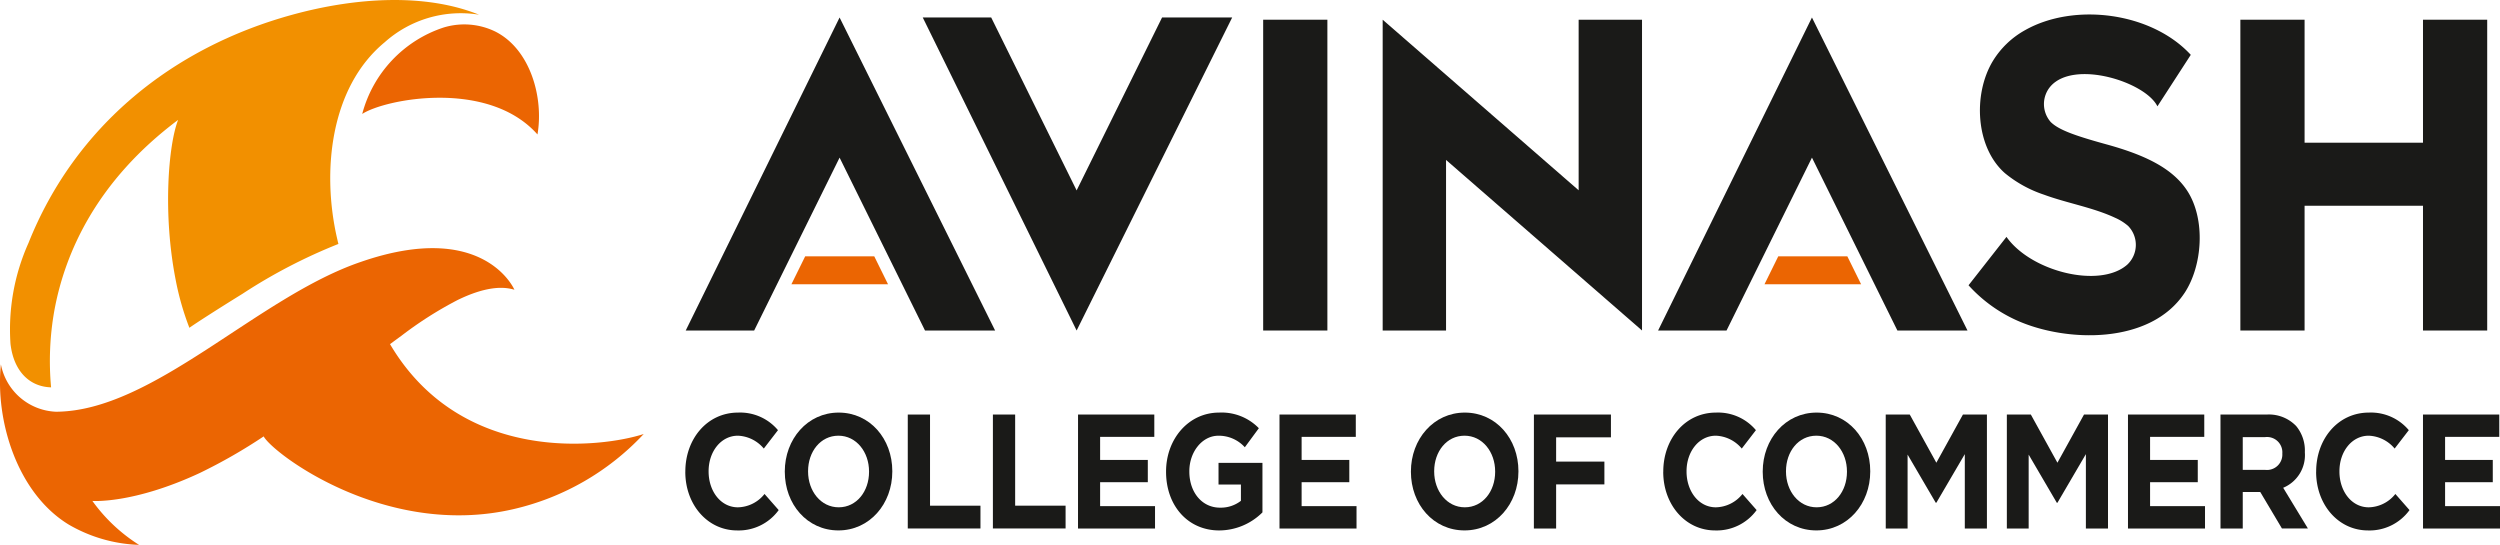
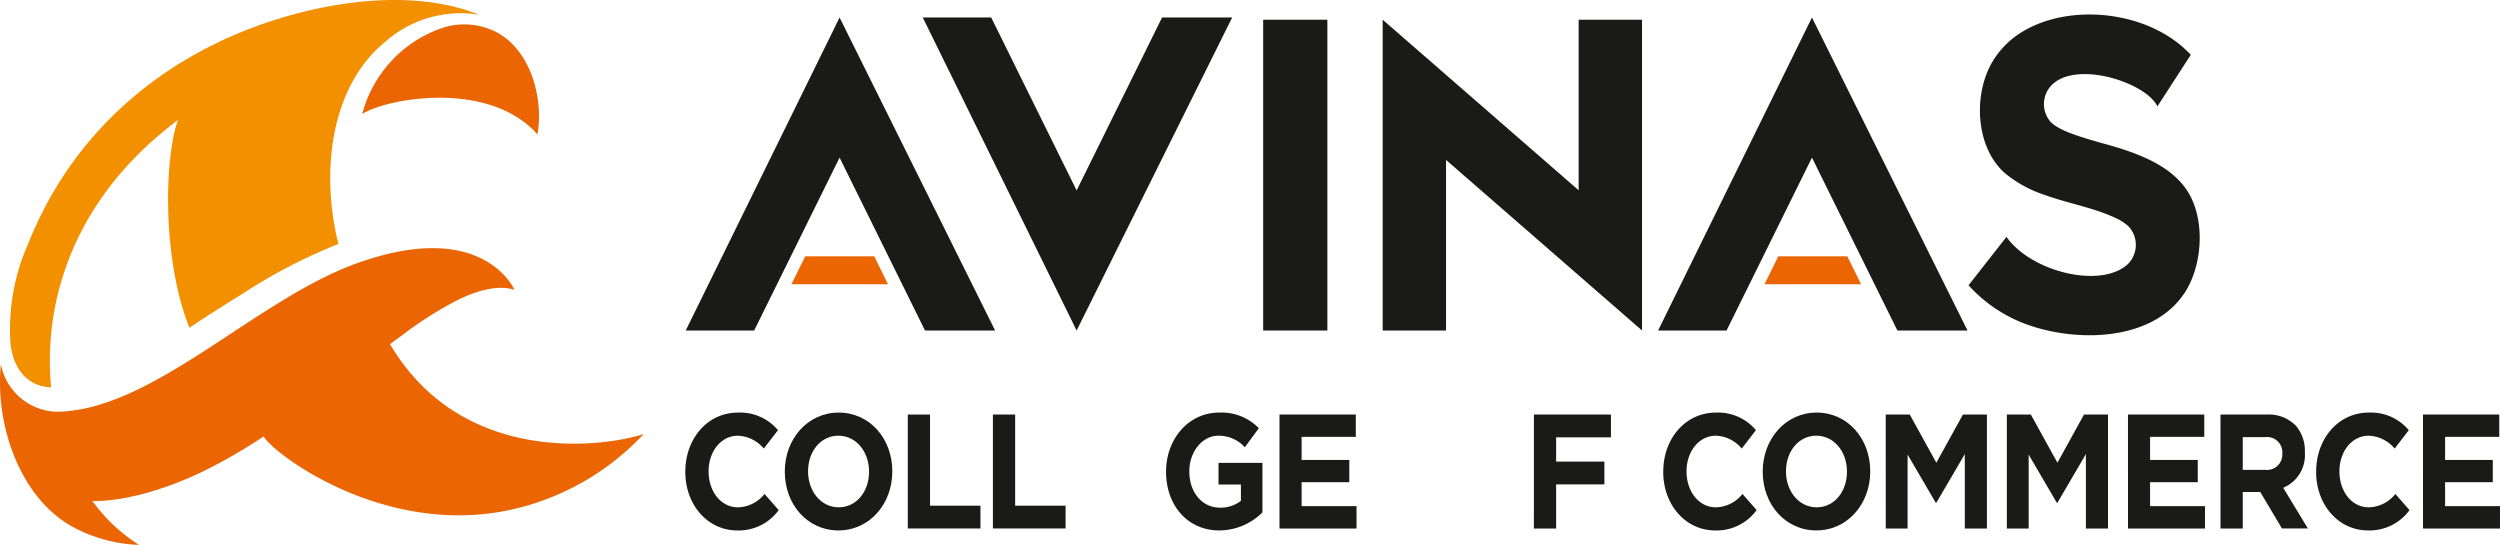
<svg xmlns="http://www.w3.org/2000/svg" width="260" height="56.667" viewBox="0 0 260 56.667">
  <defs>
    <clipPath id="clip-path">
      <rect id="Rectangle_6" data-name="Rectangle 6" width="260" height="56.667" fill="none" />
    </clipPath>
  </defs>
  <g id="Group_3" data-name="Group 3" clip-path="url(#clip-path)">
    <path id="Path_28" data-name="Path 28" d="M52.282,1.529C46.8-.68,39.661-.33,32.882,1.527,20.412,4.943,10.283,13.1,5.429,25.26a21.976,21.976,0,0,0-1.877,10.5c.334,2.871,2,4.464,4.223,4.524A29.867,29.867,0,0,1,8.113,32.3c1.1-6.009,4.386-13.479,12.874-19.833-1,2.511-1.627,9.742-.241,16.717a28.772,28.772,0,0,0,1.411,4.907c.677-.483,2.847-1.879,5.5-3.521a56.046,56.046,0,0,1,10-5.2c-.067-.255-.087-.357-.147-.618C35.935,17.889,36.762,9.1,42.48,4.386a11.866,11.866,0,0,1,9.8-2.857" transform="translate(-2.461 0)" fill="#f29000" fill-rule="evenodd" />
    <path id="Path_29" data-name="Path 29" d="M130.751,18.143c2.392-1.564,13.108-3.645,18.229,2.13.659-3.778-.709-8.84-4.372-10.694a7.37,7.37,0,0,0-5.378-.432,12.939,12.939,0,0,0-8.478,9" transform="translate(-93.083 -6.29)" fill="#eb6502" fill-rule="evenodd" />
    <path id="Path_30" data-name="Path 30" d="M40.561,99.566s.47-.352,1.2-.883a39.308,39.308,0,0,1,5.814-3.7c2.045-1,4.191-1.612,5.925-1.075,0,0-3.14-7.34-15.965-2.9-10.756,3.655-21.6,15.543-31.724,15.585a6.091,6.091,0,0,1-5.719-4.931c-.605,5.936,1.736,13.433,7.059,16.669a15.561,15.561,0,0,0,7.312,2.109,17.335,17.335,0,0,1-4.854-4.569s4.234.328,11.181-2.913a55.337,55.337,0,0,0,6.632-3.8c.939,1.752,12.642,10.638,25.954,7.57a26.749,26.749,0,0,0,13.57-7.818c-4.283,1.4-18.928,3.285-26.386-9.349" transform="translate(0 -63.773)" fill="#eb6502" fill-rule="evenodd" />
    <path id="Path_31" data-name="Path 31" d="M247.4,155.105v-.034c0-3.368,2.254-6.128,5.486-6.128a5.136,5.136,0,0,1,4.148,1.828l-1.473,1.913a3.7,3.7,0,0,0-2.69-1.337c-1.773,0-3.051,1.659-3.051,3.69v.034c0,2.031,1.248,3.724,3.051,3.724a3.624,3.624,0,0,0,2.765-1.388l1.473,1.676a5.138,5.138,0,0,1-4.313,2.116c-3.1,0-5.4-2.691-5.4-6.093" transform="translate(-176.125 -106.034)" fill="#1a1a18" />
    <path id="Path_32" data-name="Path 32" d="M283.3,155.105v-.034c0-3.368,2.359-6.128,5.606-6.128s5.576,2.725,5.576,6.093v.034c0,3.368-2.359,6.127-5.606,6.127s-5.575-2.725-5.575-6.093m8.762,0v-.034c0-2.032-1.323-3.724-3.186-3.724s-3.156,1.659-3.156,3.69v.034c0,2.031,1.323,3.724,3.186,3.724s3.156-1.659,3.156-3.69" transform="translate(-201.682 -106.034)" fill="#1a1a18" />
    <path id="Path_33" data-name="Path 33" d="M327.7,149.649h2.315v9.479h5.245v2.37H327.7Z" transform="translate(-233.292 -106.536)" fill="#1a1a18" />
    <path id="Path_34" data-name="Path 34" d="M358.434,149.649h2.314v9.479h5.245v2.37h-7.56Z" transform="translate(-255.172 -106.536)" fill="#1a1a18" />
-     <path id="Path_35" data-name="Path 35" d="M389.168,149.649H397.1v2.319h-5.636v2.4h4.96v2.319h-4.96v2.488h5.711V161.5h-8.01Z" transform="translate(-277.052 -106.536)" fill="#1a1a18" />
    <path id="Path_36" data-name="Path 36" d="M420.944,155.105v-.034c0-3.368,2.329-6.128,5.516-6.128a5.4,5.4,0,0,1,4.133,1.625l-1.458,1.981a3.651,3.651,0,0,0-2.75-1.2c-1.683,0-3.021,1.676-3.021,3.69v.034c0,2.166,1.323,3.757,3.186,3.757a3.4,3.4,0,0,0,2.179-.711v-1.693H426.4v-2.251h4.568v5.146a6.409,6.409,0,0,1-4.493,1.879c-3.276,0-5.531-2.59-5.531-6.093" transform="translate(-299.673 -106.034)" fill="#1a1a18" />
    <path id="Path_37" data-name="Path 37" d="M461.9,149.649h7.935v2.319H464.2v2.4h4.96v2.319H464.2v2.488h5.711V161.5H461.9Z" transform="translate(-328.832 -106.536)" fill="#1a1a18" />
-     <path id="Path_38" data-name="Path 38" d="M509.333,155.105v-.034c0-3.368,2.359-6.128,5.606-6.128s5.576,2.725,5.576,6.093v.034c0,3.368-2.359,6.127-5.606,6.127s-5.576-2.725-5.576-6.093m8.761,0v-.034c0-2.032-1.322-3.724-3.186-3.724s-3.156,1.659-3.156,3.69v.034c0,2.031,1.323,3.724,3.186,3.724s3.156-1.659,3.156-3.69" transform="translate(-362.598 -106.034)" fill="#1a1a18" />
    <path id="Path_39" data-name="Path 39" d="M553.737,149.649h8.01v2.37h-5.7v2.522h5.02v2.37h-5.02V161.5h-2.314Z" transform="translate(-394.21 -106.536)" fill="#1a1a18" />
    <path id="Path_40" data-name="Path 40" d="M600.436,155.105v-.034c0-3.368,2.254-6.128,5.486-6.128a5.136,5.136,0,0,1,4.148,1.828l-1.472,1.913a3.7,3.7,0,0,0-2.691-1.337c-1.773,0-3.051,1.659-3.051,3.69v.034c0,2.031,1.247,3.724,3.051,3.724a3.623,3.623,0,0,0,2.765-1.388l1.473,1.676a5.138,5.138,0,0,1-4.314,2.116c-3.1,0-5.4-2.691-5.4-6.093" transform="translate(-427.455 -106.034)" fill="#1a1a18" />
    <path id="Path_41" data-name="Path 41" d="M636.336,155.105v-.034c0-3.368,2.359-6.128,5.606-6.128s5.576,2.725,5.576,6.093v.034c0,3.368-2.359,6.127-5.606,6.127s-5.576-2.725-5.576-6.093m8.761,0v-.034c0-2.032-1.322-3.724-3.186-3.724s-3.156,1.659-3.156,3.69v.034c0,2.031,1.323,3.724,3.186,3.724s3.156-1.659,3.156-3.69" transform="translate(-453.013 -106.034)" fill="#1a1a18" />
    <path id="Path_42" data-name="Path 42" d="M680.736,149.649h2.5l2.765,5.01,2.765-5.01h2.495V161.5h-2.3v-7.735L686,158.823h-.06l-2.93-5.01V161.5h-2.27Z" transform="translate(-484.621 -106.536)" fill="#1a1a18" />
    <path id="Path_43" data-name="Path 43" d="M724.464,149.649h2.495l2.765,5.01,2.765-5.01h2.495V161.5h-2.3v-7.735l-2.961,5.061h-.06l-2.93-5.01V161.5h-2.269Z" transform="translate(-515.752 -106.536)" fill="#1a1a18" />
    <path id="Path_44" data-name="Path 44" d="M768.188,149.649h7.935v2.319h-5.636v2.4h4.96v2.319h-4.96v2.488H776.2V161.5h-8.01Z" transform="translate(-546.879 -106.536)" fill="#1a1a18" />
-     <path id="Path_45" data-name="Path 45" d="M801.584,149.649h4.809a3.925,3.925,0,0,1,3.066,1.2,3.992,3.992,0,0,1,.9,2.708v.034a3.678,3.678,0,0,1-2.254,3.673l2.57,4.232h-2.7l-2.254-3.792H803.9V161.5h-2.314Zm4.659,5.755a1.6,1.6,0,0,0,1.773-1.676v-.034A1.594,1.594,0,0,0,806.2,152h-2.3v3.4Z" transform="translate(-570.654 -106.536)" fill="#1a1a18" />
+     <path id="Path_45" data-name="Path 45" d="M801.584,149.649h4.809a3.925,3.925,0,0,1,3.066,1.2,3.992,3.992,0,0,1,.9,2.708v.034a3.678,3.678,0,0,1-2.254,3.673l2.57,4.232h-2.7l-2.254-3.792H803.9V161.5h-2.314Zm4.659,5.755a1.6,1.6,0,0,0,1.773-1.676v-.034A1.594,1.594,0,0,0,806.2,152h-2.3v3.4" transform="translate(-570.654 -106.536)" fill="#1a1a18" />
    <path id="Path_46" data-name="Path 46" d="M836.124,155.105v-.034c0-3.368,2.254-6.128,5.486-6.128a5.136,5.136,0,0,1,4.148,1.828l-1.472,1.913a3.7,3.7,0,0,0-2.691-1.337c-1.773,0-3.051,1.659-3.051,3.69v.034c0,2.031,1.247,3.724,3.051,3.724a3.623,3.623,0,0,0,2.765-1.388l1.473,1.676a5.138,5.138,0,0,1-4.314,2.116c-3.1,0-5.4-2.691-5.4-6.093" transform="translate(-595.243 -106.034)" fill="#1a1a18" />
    <path id="Path_47" data-name="Path 47" d="M874.686,149.649h7.935v2.319h-5.636v2.4h4.96v2.319h-4.96v2.488H882.7V161.5h-8.01Z" transform="translate(-622.696 -106.536)" fill="#1a1a18" />
    <rect id="Rectangle_5" data-name="Rectangle 5" width="6.678" height="32.324" transform="translate(131.37 2.05)" fill="#1a1a18" />
    <path id="Path_48" data-name="Path 48" d="M499.14,39.441h6.591V21.7l20.381,17.738V7.117h-6.591V24.857L499.14,7.117Z" transform="translate(-355.342 -5.067)" fill="#1a1a18" />
    <path id="Path_49" data-name="Path 49" d="M733.1,34.2c1.9-2.858,2.218-7.709.28-10.662-1.529-2.331-4.375-3.7-8.334-4.794-3.264-.9-5-1.5-5.849-2.337a2.825,2.825,0,0,1-.006-3.733c2.48-2.778,9.874-.425,11.1,2.1l3.469-5.357c-4.079-4.431-12.108-5.463-17.234-2.565a9.073,9.073,0,0,0-3.363,3.23c-2.069,3.453-1.785,8.947,1.263,11.638a12.657,12.657,0,0,0,4.056,2.237c2.421.892,5.118,1.33,7.425,2.414a5.362,5.362,0,0,1,1.336.84,2.819,2.819,0,0,1-.079,4.017c-2.846,2.529-10.028.736-12.571-2.879l-3.946,5.034a15.109,15.109,0,0,0,5.03,3.656c5.156,2.306,13.865,2.517,17.421-2.838" transform="translate(-505.919 -3.714)" fill="#1a1a18" />
-     <path id="Path_50" data-name="Path 50" d="M808.762,39.441h6.678V26.465h12.315V39.441h6.678V7.117h-6.678V19.908H815.44V7.117h-6.678Z" transform="translate(-575.764 -5.067)" fill="#1a1a18" />
    <path id="Path_51" data-name="Path 51" d="M333.112,6.316h7.118L349.114,24.3,358,6.316h7.291L349.114,38.871Z" transform="translate(-237.145 -4.497)" fill="#1a1a18" />
    <path id="Path_52" data-name="Path 52" d="M247.544,38.871h7.118l8.884-17.981,8.884,17.981h7.291L263.546,6.317Z" transform="translate(-176.229 -4.497)" fill="#1a1a18" />
    <path id="Path_53" data-name="Path 53" d="M598.565,38.871h7.118l8.884-17.981,8.885,17.981h7.29L614.566,6.317Z" transform="translate(-426.123 -4.497)" fill="#1a1a18" />
    <path id="Path_54" data-name="Path 54" d="M396.94,95.439l-1.434-2.908h-7.182l-1.434,2.908Zm-101.2,0-1.434-2.908h-7.182l-1.434,2.908Z" transform="translate(-203.384 -65.874)" fill="#eb6502" fill-rule="evenodd" />
  </g>
</svg>